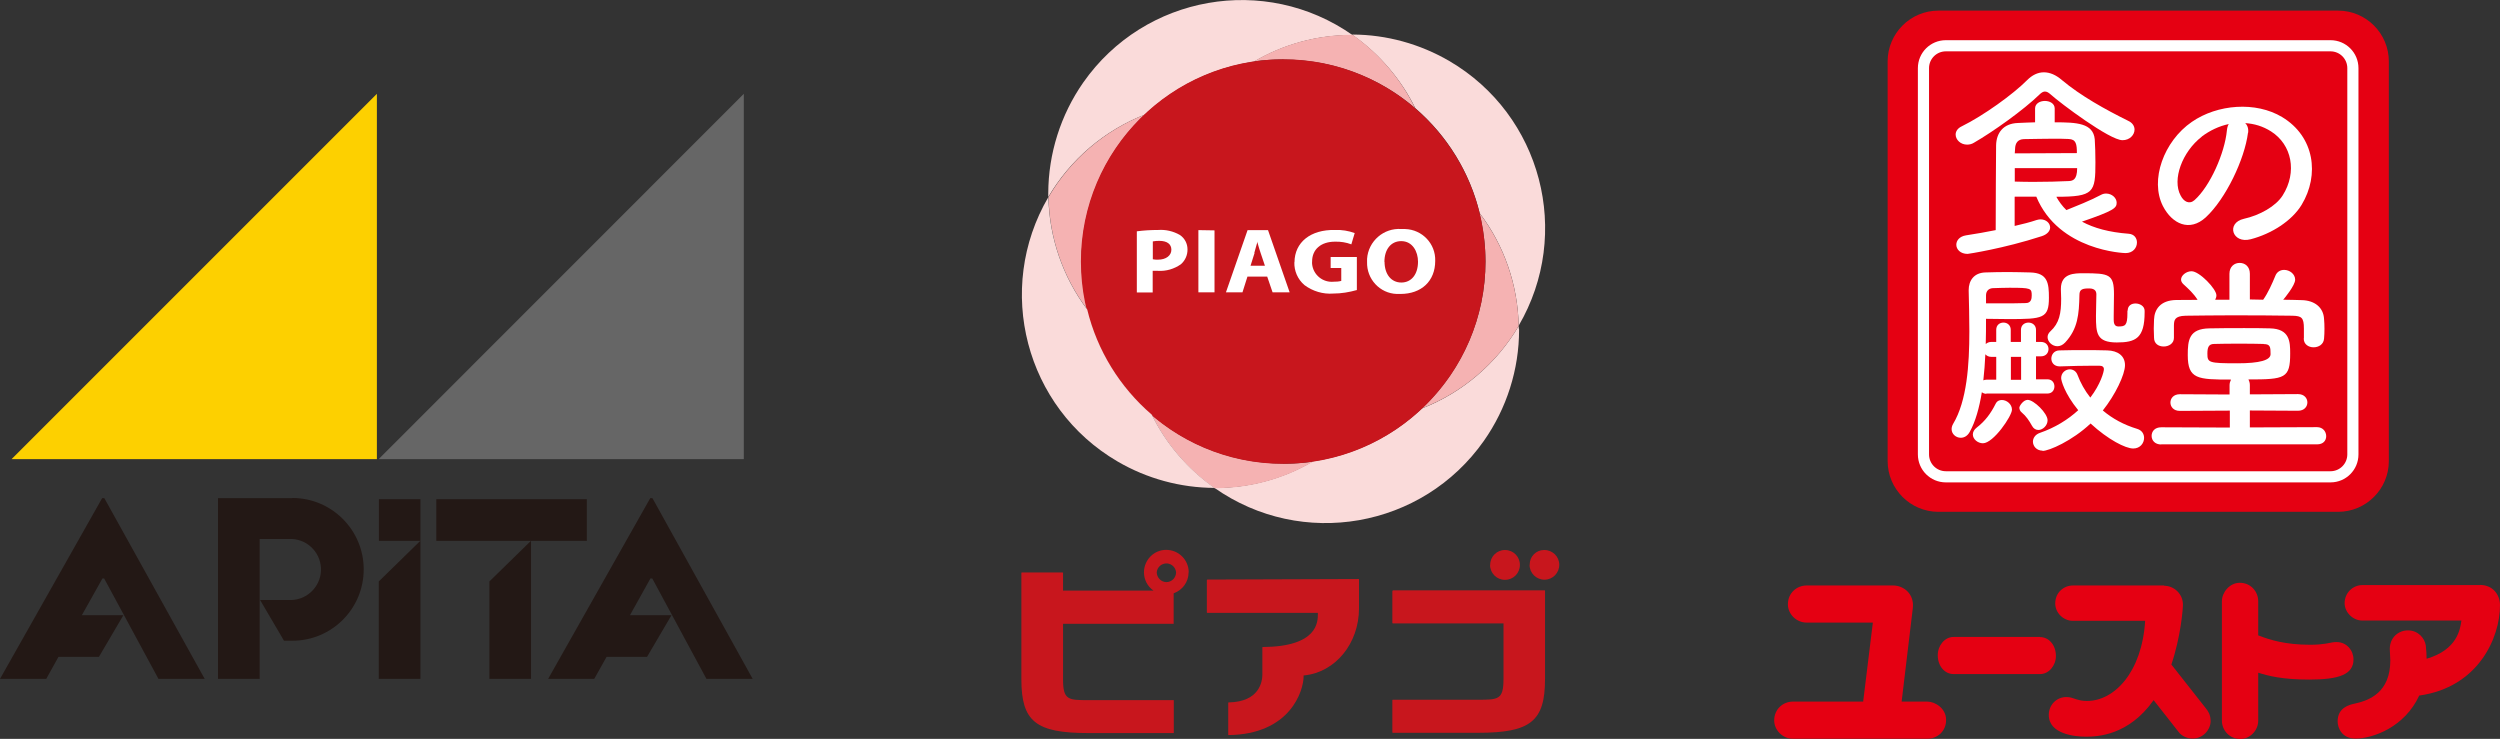
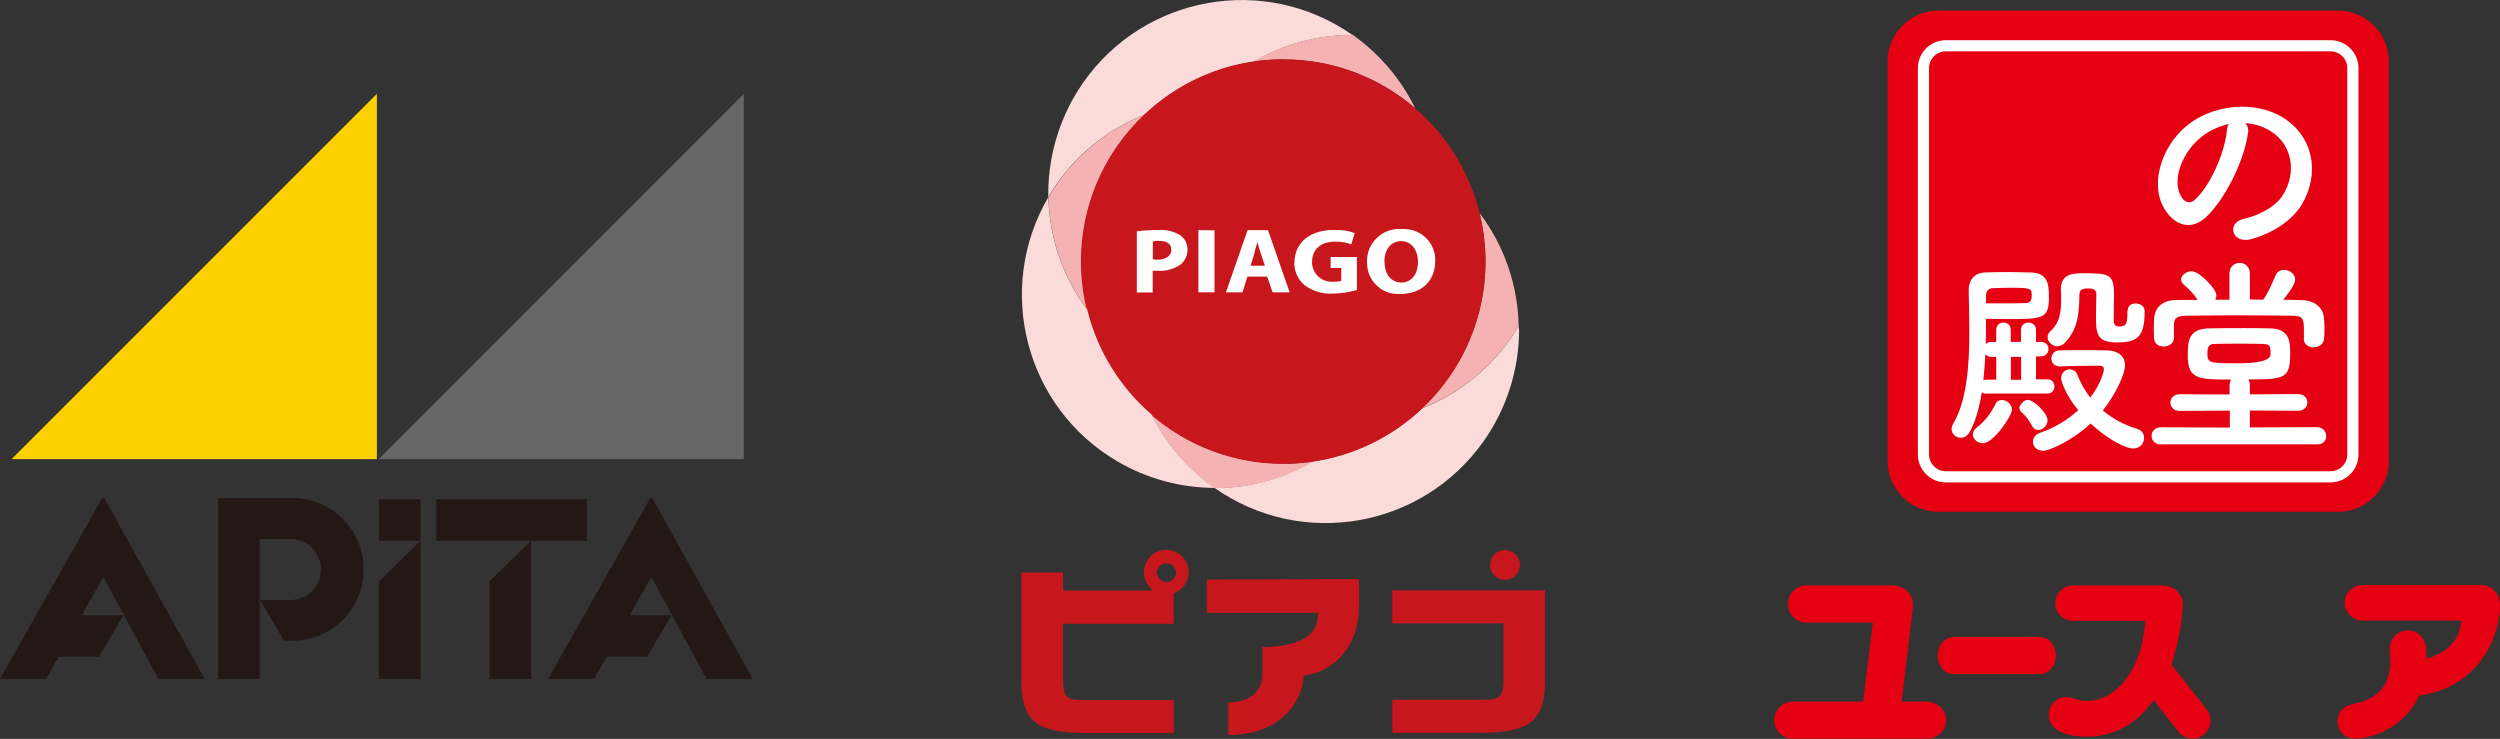
<svg xmlns="http://www.w3.org/2000/svg" id="_レイヤー_2" viewBox="0 0 186 54.97">
  <rect x="0" y="0" width="186" height="54.97" fill="#333333" stroke="none" />
  <defs>
    <style>.cls-1{fill:#f5b2b2;}.cls-2{fill:#fdd000;}.cls-3{fill:#fff;}.cls-4{fill:#fadbda;}.cls-5{fill:#666;}.cls-6{fill:#e50012;}.cls-7{fill:#c8161d;}.cls-8{fill:#231815;}</style>
  </defs>
  <g id="_レイヤー_1-2">
    <g id="_レイヤー_2-2">
      <g id="_レイヤー_1-2">
        <polygon class="cls-8" points="43.66 37.14 32.46 37.14 32.46 40.24 39.5 40.24 36.41 43.26 36.41 50.51 39.51 50.51 39.51 40.24 43.66 40.24 43.66 37.14" />
        <polygon class="cls-8" points="31.28 40.23 31.28 37.14 28.19 37.14 28.19 40.24 31.27 40.24 28.18 43.26 28.18 50.51 31.28 50.51 31.28 40.23 31.28 40.23" />
        <polygon class="cls-8" points="7.75 43.04 11.79 50.51 15.23 50.51 7.76 37.06 7.6 37.06 0 50.51 3.44 50.51 4.35 48.87 7.36 48.87 9.18 45.77 6.09 45.77 7.62 43.04 7.75 43.04" />
        <polygon class="cls-8" points="48.53 43.04 52.56 50.51 56 50.51 48.54 37.06 48.38 37.06 40.78 50.51 44.21 50.51 45.13 48.87 48.14 48.87 49.96 45.77 46.87 45.77 48.39 43.04 48.53 43.04" />
        <path class="cls-8" d="m21.72,37.06h-5.5v13.45h3.1v-10.41h2.4c1.25.06,2.22,1.13,2.16,2.38-.06,1.16-.99,2.1-2.16,2.16h-2.37l1.78,3.03h.62c2.94,0,5.31-2.38,5.31-5.31s-2.38-5.31-5.31-5.31c0,0-.02.02-.02.02Z" />
        <polygon class="cls-5" points="28.17 34.16 55.34 34.16 55.34 6.98 28.17 34.16" />
        <polygon class="cls-2" points=".86 34.16 28.04 34.16 28.04 6.98 .86 34.16" />
      </g>
    </g>
    <g id="_レイヤー_2-2-2">
      <g id="_レイヤー_1-2-2">
        <path class="cls-4" d="m112.99,24.25c-1.64,2.79-4.18,4.96-7.2,6.14-2.24,2.11-5.07,3.48-8.11,3.93-2.2,1.3-4.72,1.98-7.28,1.98h-.04c6.5,4.57,15.47,3,20.04-3.5,1.7-2.42,2.62-5.31,2.62-8.27-.03-.09-.03-.19-.03-.28Z" />
        <path class="cls-4" d="m93.29,4.59c2.2-1.3,4.72-1.99,7.28-1.98h.06c-6.5-4.56-15.47-2.98-20.03,3.52-1.69,2.42-2.6,5.3-2.61,8.25v.28c1.64-2.8,4.18-4.96,7.2-6.14,2.23-2.11,5.06-3.48,8.09-3.93Z" />
-         <path class="cls-4" d="m100.64,2.61c1.98,1.4,3.59,3.27,4.66,5.44,2.37,2.04,4.05,4.77,4.79,7.81,1.83,2.41,2.84,5.35,2.9,8.37,4.01-6.86,1.7-15.68-5.16-19.69-2.18-1.27-4.66-1.96-7.2-1.97,0,0,.01.02.01.02Z" />
        <path class="cls-1" d="m80.46,19.46c0-4.14,1.7-8.1,4.72-10.94-3.01,1.19-5.54,3.35-7.17,6.14.06,3.03,1.07,5.96,2.9,8.38-.29-1.17-.44-2.38-.44-3.58Z" />
        <path class="cls-1" d="m110.08,15.87c.28,1.17.44,2.38.44,3.58,0,4.14-1.71,8.09-4.72,10.93,3.01-1.18,5.55-3.34,7.19-6.13-.06-3.03-1.07-5.97-2.9-8.38Z" />
        <path class="cls-1" d="m95.49,34.49c-3.6,0-7.08-1.28-9.81-3.64,1.07,2.19,2.69,4.07,4.68,5.47h.07c2.56,0,5.07-.68,7.28-1.98-.74.11-1.48.16-2.22.16Z" />
-         <path class="cls-1" d="m95.49,4.43c3.6,0,7.07,1.28,9.8,3.62-1.07-2.18-2.67-4.06-4.65-5.46h-.06c-2.56,0-5.08.68-7.29,1.98.73-.1,1.47-.15,2.2-.15Z" />
+         <path class="cls-1" d="m95.49,4.43c3.6,0,7.07,1.28,9.8,3.62-1.07-2.18-2.67-4.06-4.65-5.46h-.06c-2.56,0-5.08.68-7.29,1.98.73-.1,1.47-.15,2.2-.15" />
        <path class="cls-7" d="m110.52,19.46c0,8.31-6.74,15.05-15.05,15.05s-15.05-6.74-15.05-15.05,6.74-15.05,15.05-15.05,15.05,6.74,15.05,15.05Z" />
        <path class="cls-4" d="m85.68,30.84c-2.37-2.04-4.05-4.77-4.79-7.81-1.82-2.42-2.83-5.35-2.89-8.37-4.01,6.85-1.71,15.67,5.14,19.67,2.19,1.28,4.68,1.96,7.22,1.97-1.99-1.4-3.61-3.28-4.68-5.47Z" />
        <path class="cls-3" d="m84.58,17.19h0v4.57h1.18v-1.61h.39c.61.04,1.21-.14,1.71-.49.32-.28.5-.69.49-1.11,0-.43-.21-.83-.57-1.07-.49-.28-1.05-.41-1.61-.37-.53,0-1.06.03-1.59.1Zm1.67.73c.58,0,.9.24.9.66s-.38.74-1,.74c-.12,0-.25,0-.38-.03v-1.33c.16-.03.32-.04.47-.04Z" />
        <path class="cls-3" d="m89.16,17.12h0v4.63h1.2v-4.61h0l-1.2-.02Z" />
        <path class="cls-3" d="m92.82,17.12h0l-1.61,4.63h1.23s.36-1.14.37-1.17h1.47l.4,1.17h1.27l-1.61-4.63h-1.51Zm.5,1.7c.05-.16.1-.35.15-.54l.09-.31v.09c.07.25.15.54.23.76l.32.95h-1.07s.3-.95.3-.95Z" />
        <path class="cls-3" d="m96.3,19.51c-.02.65.25,1.27.75,1.7.62.46,1.38.69,2.15.63.59,0,1.18-.1,1.75-.26h0v-2.46h-1.95v.82h.79v.96c-.18.05-.38.06-.56.06-.81.08-1.53-.51-1.61-1.32,0-.06-.01-.12,0-.18,0-.91.66-1.48,1.71-1.48.41-.01.82.05,1.21.2h0l.25-.84h0c-.47-.17-.96-.25-1.46-.23-1.83-.04-3.01.92-3.02,2.4h0Z" />
        <path class="cls-3" d="m101.71,19.49c-.04,1.27.95,2.34,2.21,2.38h.27c1.57,0,2.59-.96,2.59-2.46.04-1.27-.96-2.33-2.24-2.37-.09,0-.18,0-.27,0-1.32-.1-2.47.9-2.56,2.22v.23h0Zm1.29,0c0-.94.49-1.55,1.25-1.55.85,0,1.25.79,1.25,1.53,0,.94-.49,1.55-1.24,1.55s-1.25-.61-1.25-1.55c0,0,0,.02,0,.02Z" />
        <path class="cls-7" d="m110.86,42.03c0,.61.49,1.11,1.11,1.11s1.11-.49,1.11-1.11-.49-1.11-1.11-1.11h0c-.61,0-1.1.49-1.1,1.1h0Z" />
-         <path class="cls-7" d="m113.8,42.03c0,.61.5,1.1,1.11,1.1s1.1-.5,1.1-1.11c0-.61-.5-1.1-1.11-1.1h-.02c-.59,0-1.07.48-1.07,1.07v.03Z" />
        <path class="cls-7" d="m103.62,43.94s-.03.02-.03.03v2.38s.02.03.03.03h8.24v4.15c0,1.53-.4,1.53-1.88,1.53h-6.36s-.03.02-.03.03v2.4s.02.03.03.03h6.35c3.91,0,4.98-.86,4.98-4v-6.57s0-.03-.02-.03h-.01s-11.29,0-11.29,0Z" />
        <path class="cls-7" d="m88.44,42.58c0-.92-.74-1.66-1.66-1.67s-1.66.74-1.67,1.66c0,.55.26,1.06.71,1.37h-6.73v-1.32s-.02-.03-.03-.03h-3.04s-.03.02-.03.03v7.92c0,3.14,1.07,4,4.99,4h6.35s0-.02,0-.03v-2.39s0-.02,0-.03h-6.35c-1.49,0-1.89,0-1.89-1.53v-4.15h8.23s0-.02,0-.03v-2.24c.66-.23,1.11-.85,1.11-1.55h0Zm-1.66.73c-.4-.01-.71-.33-.72-.73.03-.4.39-.69.78-.66.35.03.63.31.66.66,0,.4-.32.73-.73.73h0Z" />
        <path class="cls-7" d="m89.82,43.13s-.03.02-.03.03v2.41s.02.03.03.03h8.23v.06c0,.61,0,2.45-4.1,2.48-.02,0-.03.02-.03.03v2.02c0,.47-.18,2.03-2.51,2.07-.02,0-.03.02-.03.03v2.4h0c4.58-.04,5.61-3.26,5.61-4.39v-.05h.05c2.32-.24,4.07-2.38,4.07-4.99v-2.15s0-.03-.03-.03c0,0-11.27.04-11.27.04Z" />
      </g>
    </g>
    <g id="_レイヤー_2-2-3">
      <g id="_文字">
        <path class="cls-6" d="m141.47,52.2h1.93c.57,0,1.39.5,1.39,1.36s-.66,1.4-1.39,1.4h-10.02c-.75,0-1.38-.64-1.38-1.36,0-.85.67-1.4,1.38-1.4h5.24l.72-5.88h-4.93c-.76,0-1.39-.63-1.39-1.36,0-.85.67-1.4,1.39-1.4h6.44c.78,0,1.6.63,1.46,1.71l-.83,6.94h0Z" />
        <path class="cls-6" d="m151.79,47.4c.61,0,1.17.55,1.17,1.41,0,.7-.52,1.34-1.17,1.34h-6.45c-.66,0-1.17-.6-1.17-1.4,0-.73.52-1.36,1.17-1.36h6.45Z" />
        <path class="cls-6" d="m161.01,43.58c.75,0,1.4.62,1.4,1.4,0,.33-.16,2.39-.86,4.46l2.55,3.24c.16.2.37.47.37.97,0,.62-.55,1.3-1.34,1.3-.44,0-.82-.22-1-.44l-1.9-2.42c-1.86,2.64-4.2,2.72-5.04,2.72s-2.76-.2-2.76-1.62c0-.73.56-1.33,1.31-1.33.1,0,.26.01.44.07.53.18.71.22,1.11.22,1.98,0,4.07-2.09,4.31-5.96h-5.38c-.71,0-1.31-.6-1.31-1.29,0-.84.66-1.34,1.31-1.34h6.8Z" />
-         <path class="cls-6" d="m168.01,47.27c.86.34,2.03.7,3.87.7.5,0,.89-.04,1.14-.08.55-.11.62-.12.82-.12.77,0,1.26.64,1.26,1.29,0,1.13-1.1,1.5-3.29,1.5-2,0-3.03-.27-3.8-.51v3.57c0,.74-.62,1.36-1.32,1.36-.83,0-1.38-.66-1.38-1.36v-8.9c0-.63.56-1.36,1.33-1.36.84,0,1.37.68,1.37,1.36v2.55h0Z" />
        <path class="cls-6" d="m184.52,43.52c.91,0,1.48.69,1.48,1.51,0,2.44-1.63,6.11-6.01,6.72-1.1,2.39-3.5,3.2-4.74,3.2-1.02,0-1.33-.8-1.33-1.28,0-1.03.88-1.24,1.27-1.32,1.09-.24,2.65-.83,2.65-3.22,0-.12-.04-.72-.04-.84,0-.86.64-1.39,1.35-1.39.75,0,1.25.57,1.33,1.13.04.31.06.76.06.98,2.3-.67,2.5-2.22,2.59-2.84h-7.37c-.73,0-1.32-.64-1.32-1.29,0-.79.63-1.35,1.32-1.35h8.77,0Z" />
        <path class="cls-8" d="m173.5,38.02h-28.84c-2.3,0-4.16-1.86-4.16-4.16V5.02c0-2.3,1.86-4.16,4.16-4.16h28.84c2.3,0,4.16,1.86,4.16,4.16v28.84c0,2.3-1.86,4.16-4.16,4.16" />
        <path class="cls-6" d="m173.95,38.08h-29.73c-2.09,0-3.78-1.7-3.78-3.78V4.57c0-2.08,1.69-3.78,3.78-3.78h29.73c2.09,0,3.78,1.7,3.78,3.78v29.73c0,2.09-1.7,3.78-3.78,3.78" />
-         <path class="cls-3" d="m157.91,10.43c-.95,0-4.62-2.75-5.36-3.42-.14-.12-.26-.2-.41-.2-.12,0-.26.08-.4.22-1.18,1.15-3.47,2.78-4.88,3.59-.17.11-.36.14-.51.14-.48,0-.85-.36-.85-.75,0-.23.14-.47.47-.62,1.58-.78,3.79-2.36,4.85-3.43.37-.37.79-.58,1.24-.58s.9.19,1.35.58c1.38,1.16,3.23,2.19,4.93,3.03.33.15.47.41.47.65,0,.4-.36.79-.89.79m-8.03,4.23v2.15c.61-.14,1.16-.28,1.63-.44.11-.03.2-.05.29-.05.42,0,.72.28.72.61,0,.23-.19.5-.62.64-2.86.93-5.49,1.32-5.52,1.32-.54,0-.84-.34-.84-.68,0-.31.23-.62.72-.7.75-.11,1.49-.25,2.21-.39,0-2.15.02-4.85.03-6.31.02-.92.53-1.62,1.62-1.66.45-.01.87-.05,1.28-.05v-1.03c0-.37.37-.56.73-.56s.73.19.73.56v1.03c1.65,0,2.86.06,2.98,1.26.03.45.05,1.12.05,1.72,0,2.24-.11,2.56-2.91,2.56.2.36.45.7.75.99.65-.26,1.83-.73,2.55-1.12.14-.08.28-.11.4-.11.44,0,.79.33.79.68,0,.4-.2.59-2.58,1.41.89.48,2.01.79,3.47.9.42.03.62.33.62.65,0,.39-.29.79-.85.79-.06,0-4.96-.15-6.64-4.2h-1.6,0Zm4.63-3.26c0-.67-.05-1.04-.62-1.06-.37-.02-.75-.02-1.15-.02-.65,0-1.35.02-2.18.03-.44.02-.64.28-.65.75,0,.09-.02.2-.02.31l4.62-.02h0Zm-4.62,1.1v1.01c.56.02,1.06.02,1.51.02.9,0,1.66-.02,2.52-.06.28-.02.61-.08.61-.96h-4.63Z" />
        <path class="cls-3" d="m167.25,9.88c-.25,1.97-1.65,4.91-3.14,6.29-1.2,1.1-2.5.5-3.19-.84-.98-1.93.06-4.82,2.15-6.26,1.91-1.32,4.76-1.54,6.72-.36,2.41,1.45,2.8,4.3,1.45,6.53-.73,1.2-2.25,2.16-3.79,2.56-1.37.36-1.85-1.21-.51-1.52,1.18-.26,2.38-.93,2.89-1.74,1.1-1.74.68-3.78-.86-4.76-.61-.39-1.26-.58-1.93-.62.17.15.26.41.22.72m-3.45.29c-1.45,1.12-2.22,3.19-1.57,4.38.23.45.64.68,1.03.34,1.16-1.03,2.25-3.5,2.41-5.18.02-.19.06-.36.14-.48-.72.15-1.41.48-2.01.93" />
        <path class="cls-3" d="m147.79,29.3c-.14,0-.26-.05-.34-.12-.19,1.15-.47,2.18-.9,2.95-.17.31-.42.44-.67.44-.36,0-.68-.28-.68-.64,0-.12.03-.25.11-.39,1.03-1.71,1.21-4.4,1.21-6.89,0-1.07-.03-2.11-.05-3.02v-.05c0-.68.37-1.28,1.23-1.31.58-.02,1.15-.03,1.72-.03s1.1.02,1.62.03c1.32.03,1.4.81,1.4,1.88,0,1.54-.44,1.59-3,1.59-.56,0-1.12-.02-1.68-.02,0,.61,0,1.24-.02,1.88.09-.09.23-.16.41-.16h.37v-.9c0-.36.26-.54.54-.54s.54.19.54.54v.9h.76v-.9c0-.36.28-.54.56-.54s.56.19.56.54v.9h.37c.37,0,.56.26.56.53,0,.28-.19.54-.56.54h-.37v1.71h.84c.36,0,.53.26.53.53s-.17.53-.53.53h-4.54Zm-1.01,3.02c0-.17.09-.36.29-.51.62-.48,1.04-1.04,1.4-1.76.11-.22.28-.29.47-.29.36,0,.75.31.75.72,0,.47-1.38,2.5-2.16,2.5-.39,0-.75-.31-.75-.65m1.74-5.78h-.37c-.2,0-.34-.08-.44-.19-.03.65-.08,1.31-.15,1.94.06-.03.14-.05.23-.05h.73v-1.71Zm-.76-3.98h.96c.78,0,1.48,0,1.99-.02.41,0,.45-.33.45-.56,0-.54-.03-.58-1.66-.58-.42,0-.85.02-1.24.03-.31.02-.5.22-.5.54v.58h0Zm2.61,3.98h-.76v1.71h.76v-1.71Zm.81,5.13c-.22-.4-.45-.73-.75-.98-.14-.11-.19-.25-.19-.37s.29-.58.62-.58c.45,0,1.48.99,1.48,1.52,0,.39-.36.72-.68.72-.19,0-.36-.09-.48-.31m.79,1.85c-.45,0-.72-.34-.72-.67,0-.26.17-.53.51-.65,1.13-.39,2.1-.99,2.86-1.69-1.03-1.26-1.27-2.22-1.27-2.39,0-.4.33-.65.64-.65.23,0,.47.12.58.42.22.58.53,1.15.95,1.68.76-.99,1.01-1.91,1.01-2.11,0-.17-.11-.26-.34-.26h-.48c-.75,0-1.54.02-2.44.05h-.03c-.42,0-.62-.29-.62-.58,0-.29.2-.61.62-.61.62-.02,1.23-.02,1.8-.02s1.16,0,1.74.02c.78.02,1.32.4,1.32,1.1s-.73,2.22-1.65,3.37c.72.61,1.57,1.07,2.56,1.37.36.11.51.39.51.67,0,.39-.29.79-.81.79-.56,0-1.86-.65-3.17-1.86-1.37,1.29-3.09,2.04-3.58,2.04m6.34-10.44c0-.37.28-.53.58-.53.33,0,.68.2.68.54v.12c0,1.93-.67,2.24-2.07,2.24-1.51,0-1.55-.7-1.55-1.97,0-.56.03-1.16.03-1.6,0-.19-.06-.45-.54-.45s-.72.06-.72.48c-.03,1.46-.12,2.53-1.06,3.54-.19.2-.39.28-.58.28-.39,0-.73-.33-.73-.68,0-.14.06-.29.2-.42.68-.62.81-1.34.81-2.44,0-.22-.02-.44-.02-.68v-.05c0-1.16,1.01-1.16,1.68-1.16,1.94,0,2.27.08,2.27,1.57,0,.56-.02,1.12-.02,1.6v.29c0,.2.03.5.34.5.51,0,.68-.06.68-.99v-.19s0,0,0,0Z" />
        <path class="cls-3" d="m160.8,33.07c-.48,0-.72-.31-.72-.64s.23-.64.72-.64l5.1.02v-1.26l-3.72.02c-.47,0-.7-.31-.7-.62s.23-.62.7-.62l3.7.02v-.7c0-.15.05-.29.11-.41-2.49,0-3.22-.03-3.22-1.82,0-1.1.08-1.97,1.62-1.99.84-.02,1.71-.02,2.58-.02.64,0,1.28,0,1.91.02,1.49.03,1.51,1.01,1.51,1.86,0,1.86-.37,1.94-3.11,1.94.06.11.11.25.11.41v.7l3.58-.02c.47,0,.7.31.7.62s-.23.62-.7.62l-3.58-.02v1.26l5-.02c.44,0,.68.34.68.67s-.22.61-.68.61h-11.6Zm10.61-7.9v-.73c0-.81-.17-.93-.84-.95-1.24-.02-2.88-.03-4.46-.03-1.29,0-2.55.02-3.5.03-.84.02-.86.34-.87.73v.92c0,.42-.39.64-.76.64s-.72-.2-.72-.65c0-.2-.02-.45-.02-.68,0-.25.02-.48.02-.68.03-.75.47-1.43,1.65-1.45.51,0,1.04-.01,1.59-.01-.29-.47-.67-.81-1.04-1.15-.12-.11-.19-.23-.19-.36,0-.31.39-.62.78-.62.59,0,1.85,1.32,1.85,1.79,0,.11-.03.22-.09.33h1.06v-1.93c0-.54.37-.81.76-.81s.76.26.76.81v1.91c.33,0,.67.02.99.02.36-.5.68-1.23.89-1.74.12-.34.39-.48.67-.48.41,0,.82.31.82.73s-.79,1.38-.89,1.49c.47,0,.93.02,1.38.03.95.02,1.62.54,1.66,1.41.02.2.03.47.03.73,0,.25-.01.51-.03.72-.03.44-.41.65-.78.65s-.73-.22-.73-.64v-.02h0Zm-3,.42c-.58-.02-1.18-.02-1.82-.02s-1.24,0-1.86.02c-.42,0-.5.28-.5.72,0,.67.08.72,2.24.72,1.64,0,2.46-.23,2.46-.68,0-.53-.02-.75-.51-.75" />
        <path class="cls-3" d="m173.39,35.89h-28.62c-1.15,0-2.08-.93-2.08-2.08V5.07c0-1.15.93-2.08,2.08-2.08h28.62c1.15,0,2.08.93,2.08,2.08v28.74c0,1.15-.93,2.08-2.08,2.08M144.77,3.82c-.69,0-1.25.56-1.25,1.25v28.74c0,.69.56,1.25,1.25,1.25h28.62c.69,0,1.25-.56,1.25-1.25V5.07c0-.69-.56-1.25-1.25-1.25h-28.62Z" />
      </g>
    </g>
  </g>
</svg>